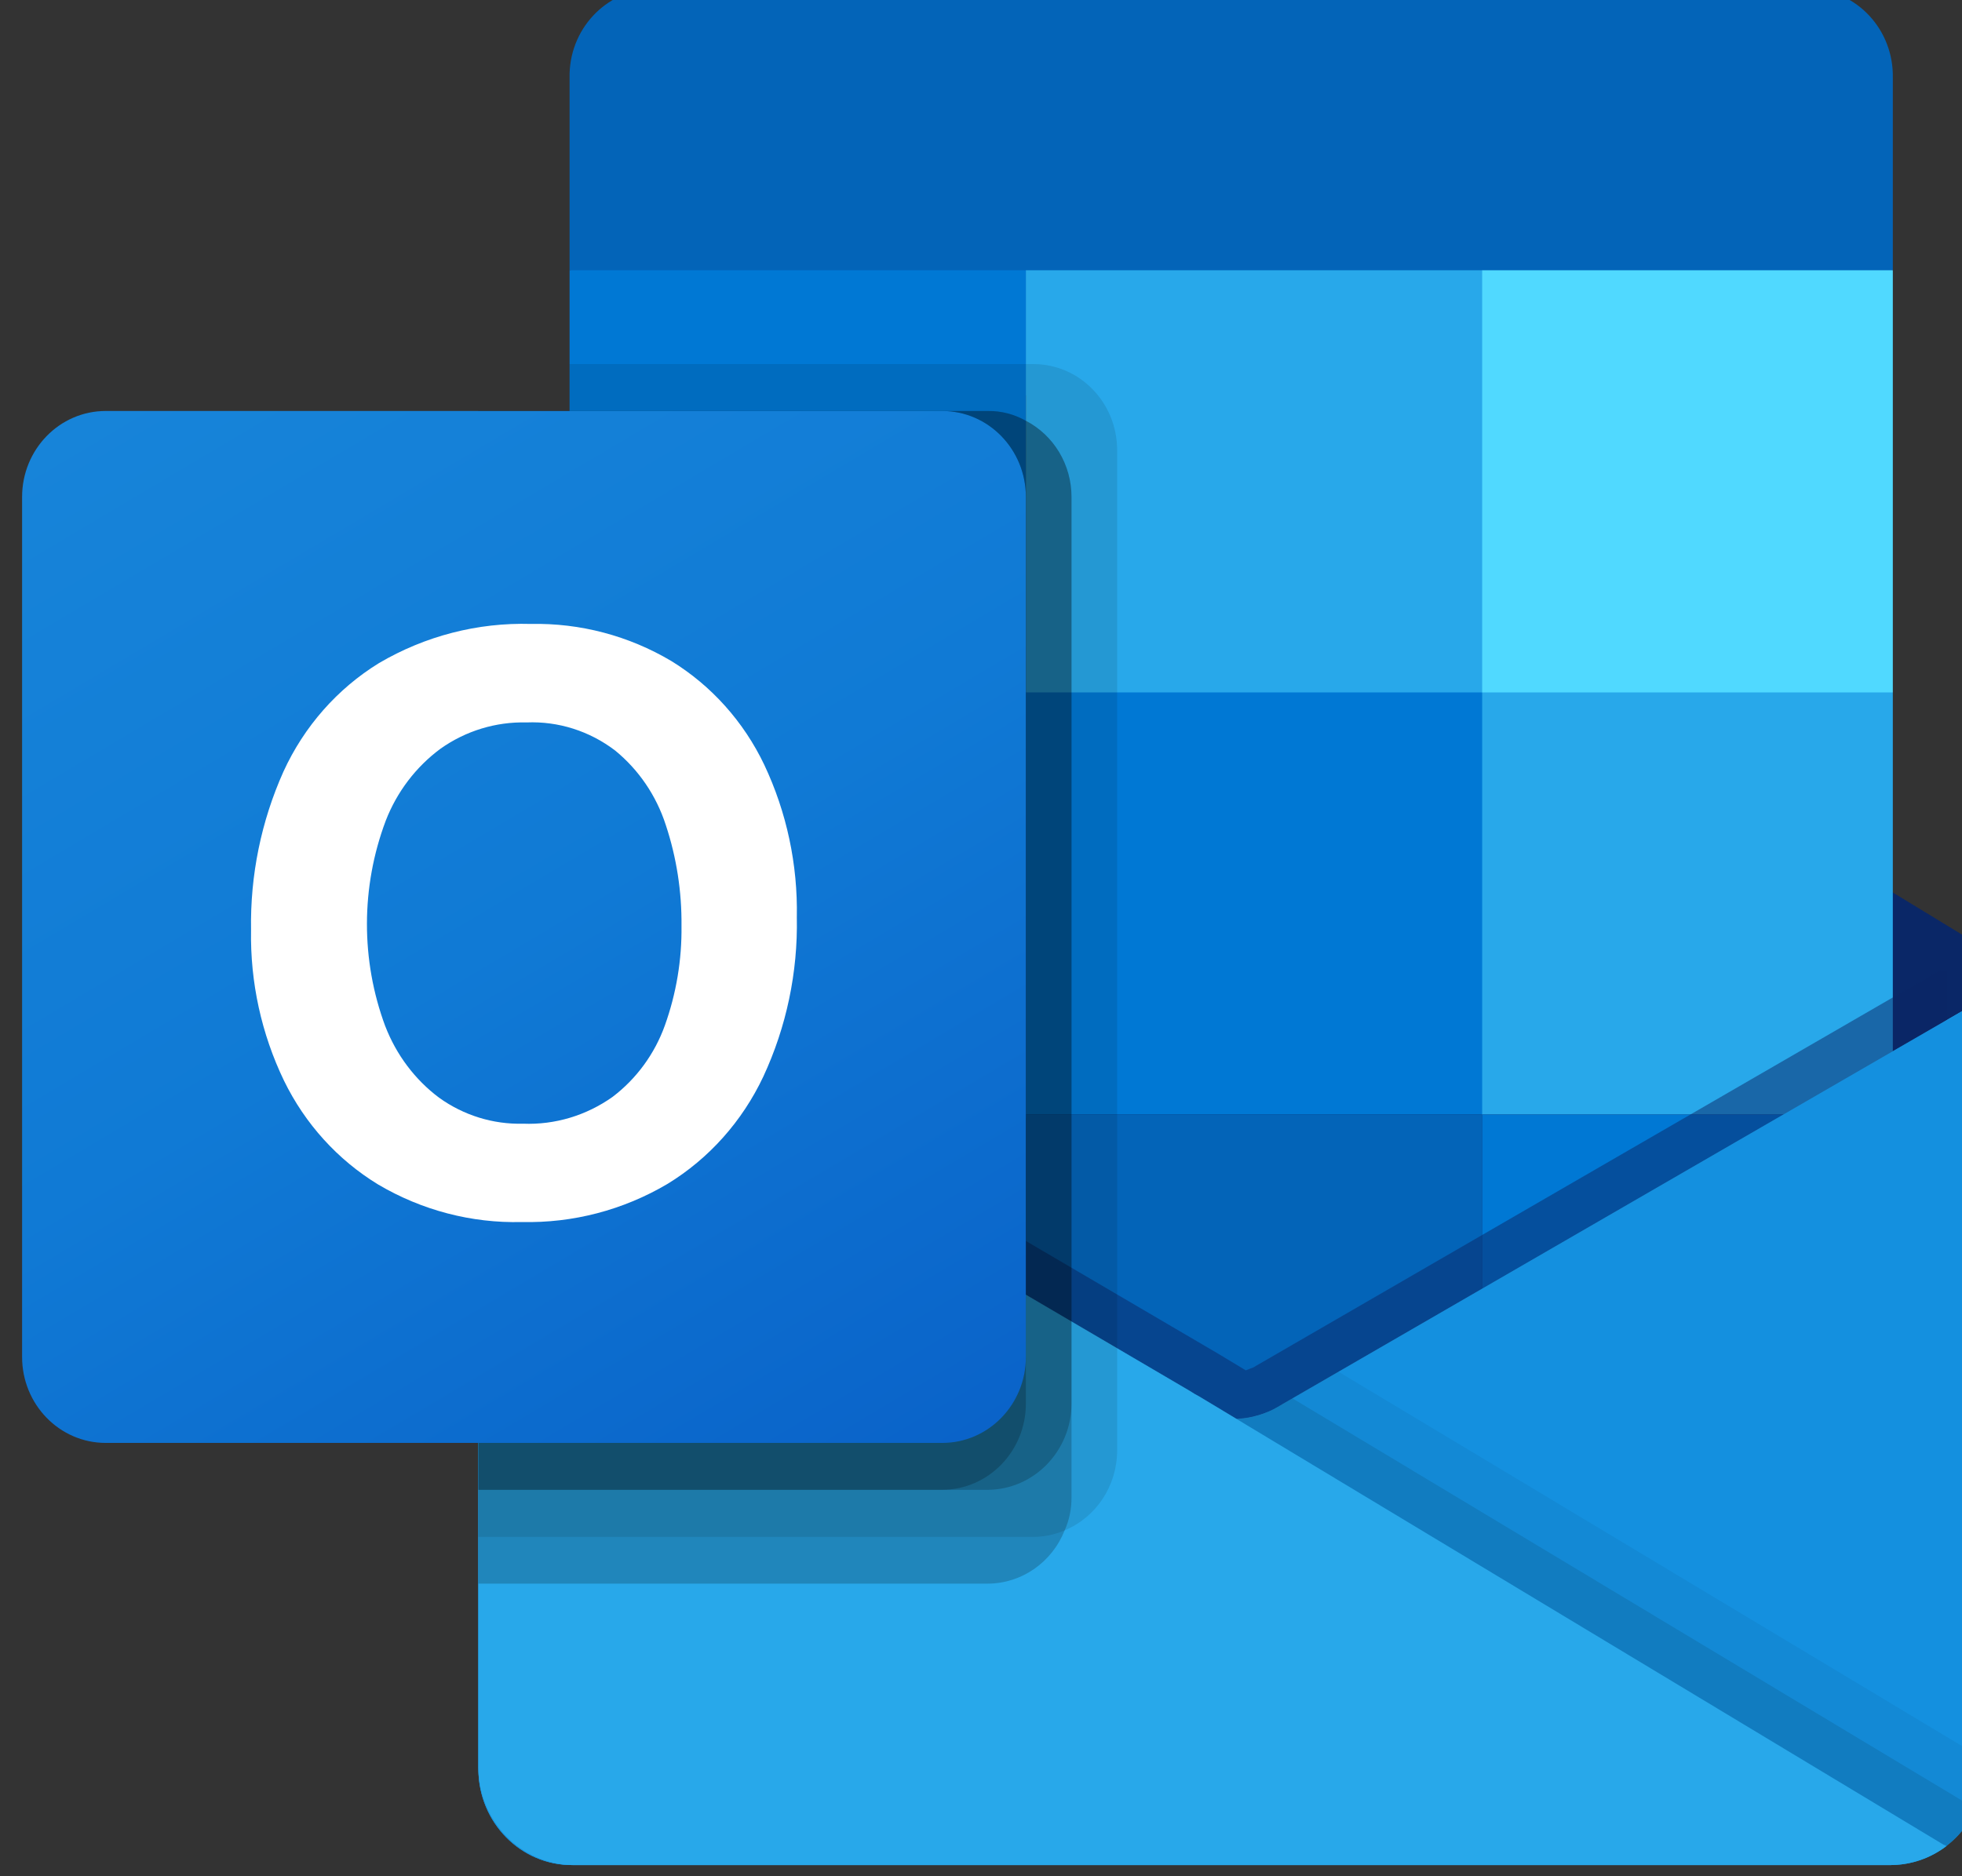
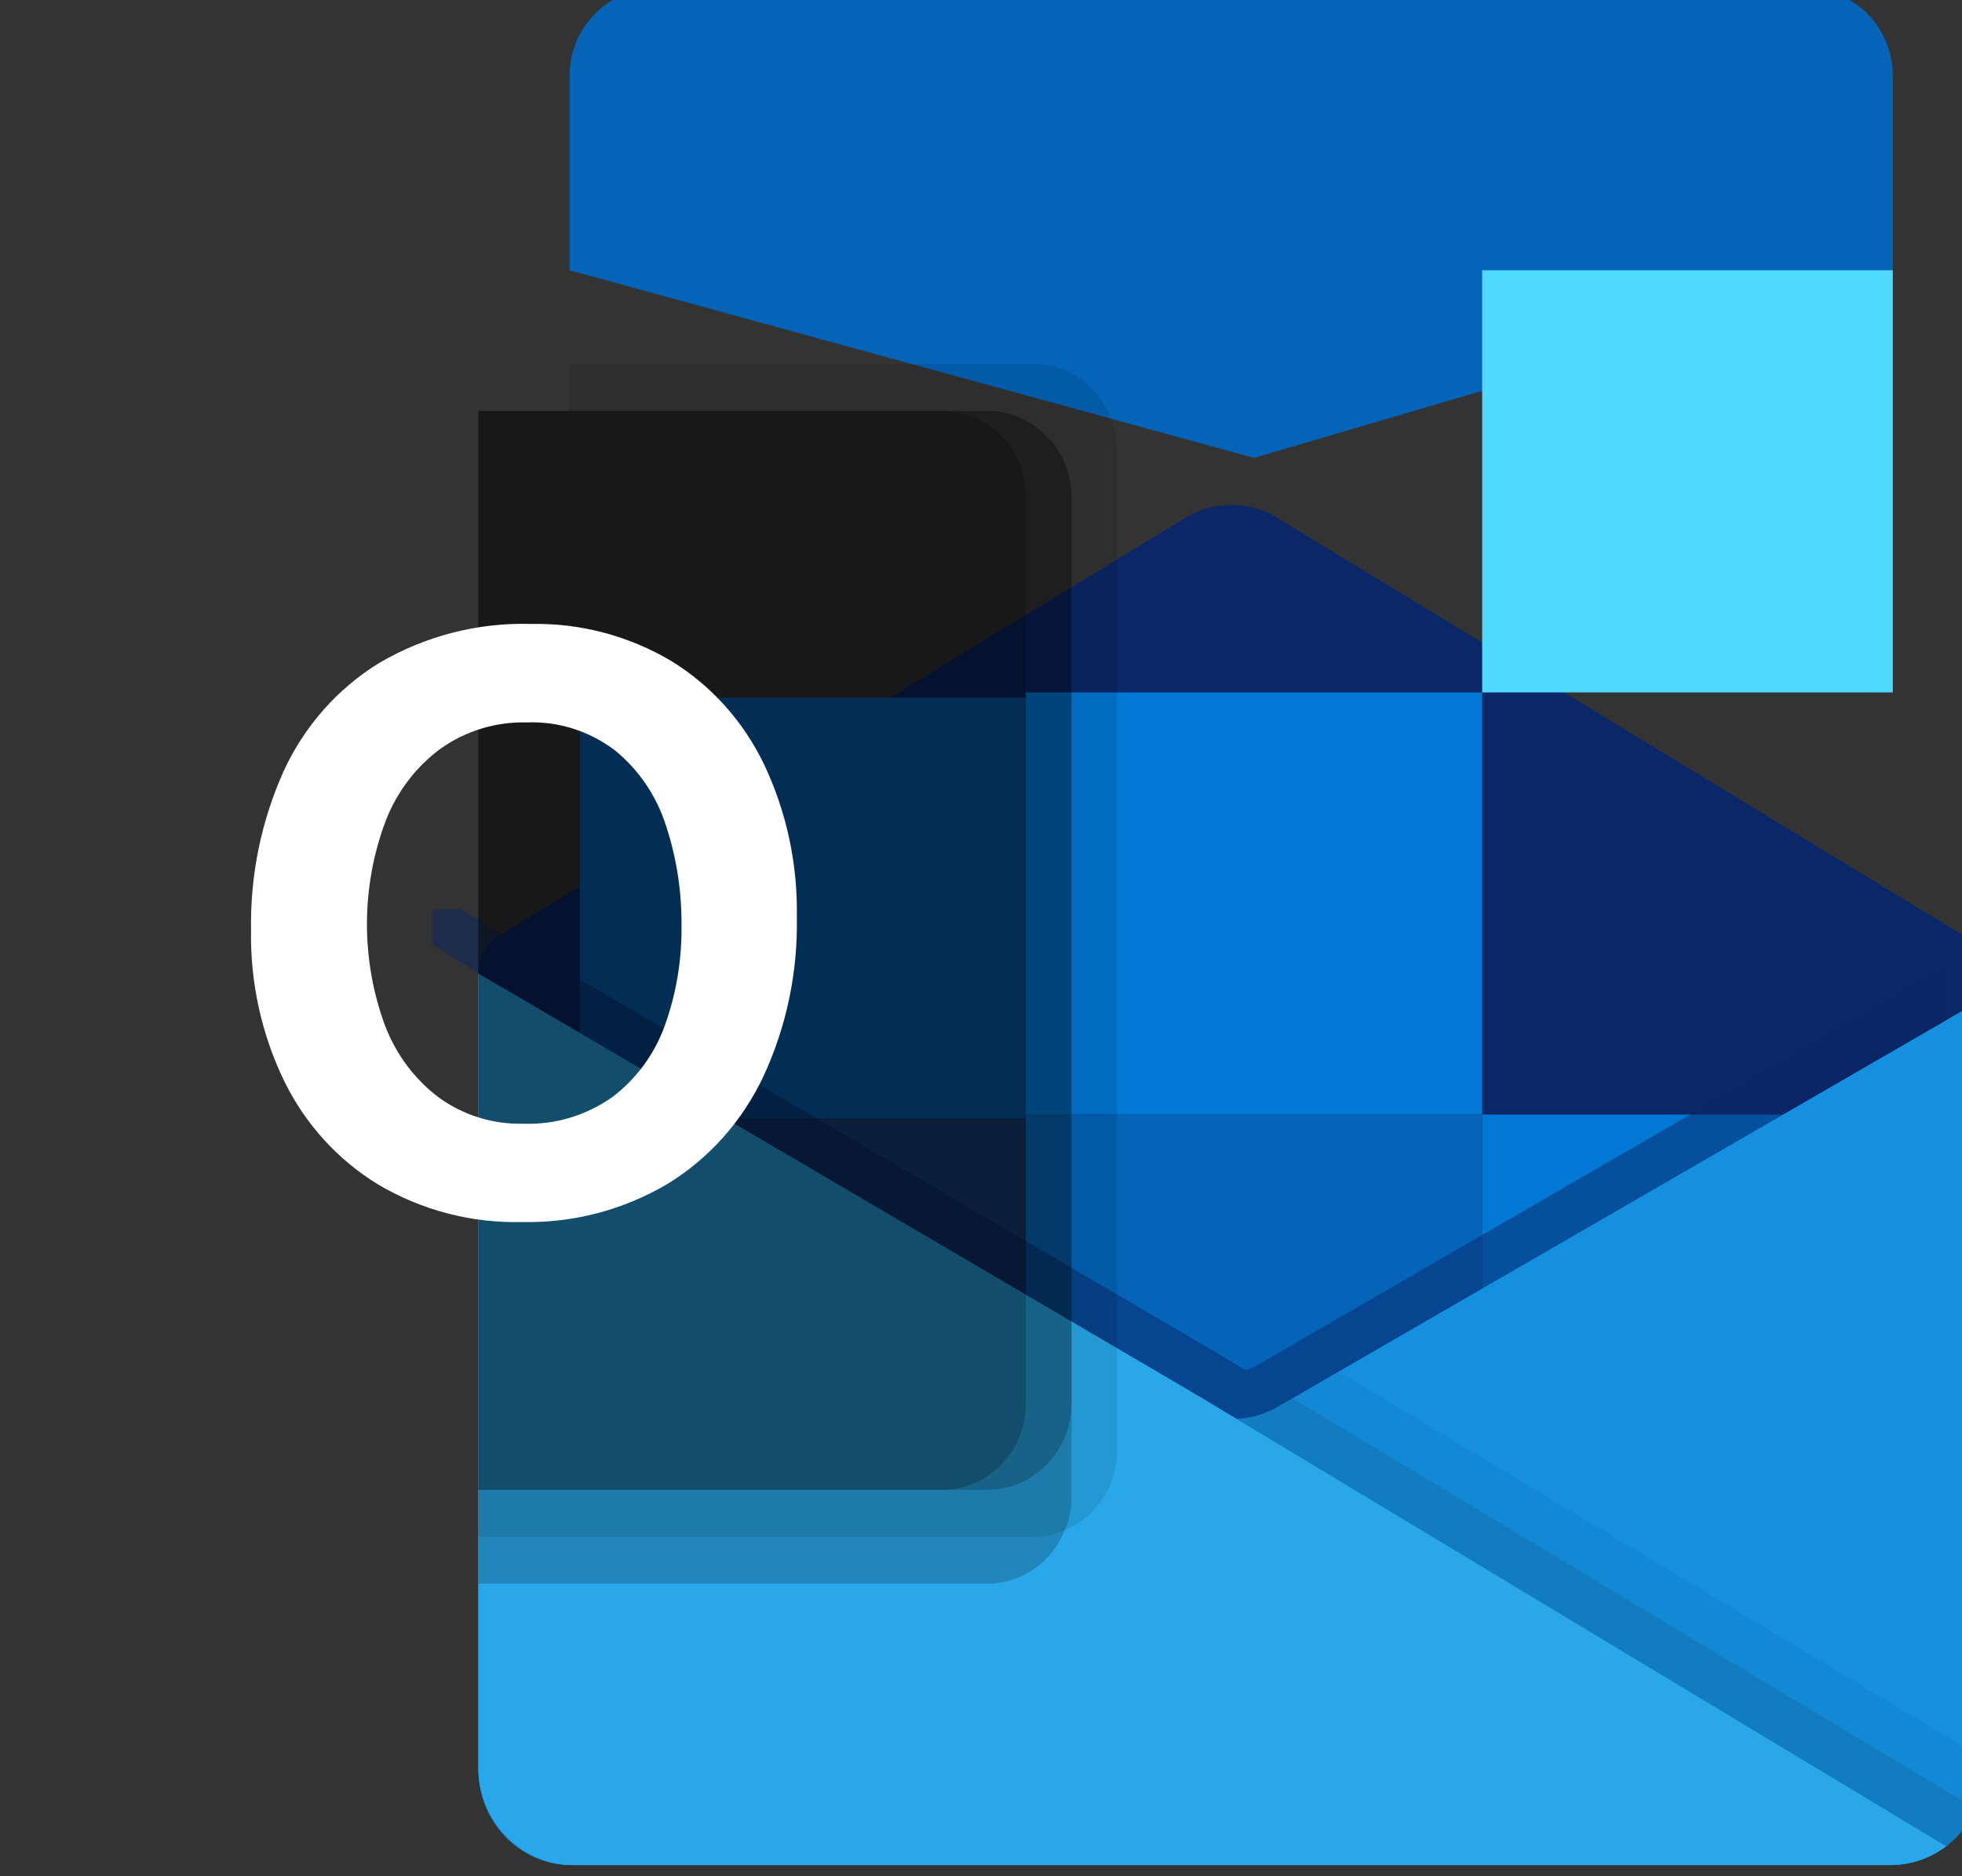
<svg xmlns="http://www.w3.org/2000/svg" width="23" height="22" viewBox="0 0 23 22" fill="none">
  <rect x="0" y="0" width="23" height="22" fill="#333333" stroke="none" />
  <g clip-path="url(#clip0_42_583)">
    <path d="M23.259 11.419C23.26 11.234 23.167 11.062 23.014 10.965H23.011L23.002 10.96L15.032 6.109C14.997 6.085 14.962 6.063 14.925 6.043C14.617 5.88 14.252 5.88 13.944 6.043C13.907 6.063 13.871 6.085 13.837 6.109L5.867 10.96L5.857 10.965C5.614 11.121 5.539 11.45 5.691 11.701C5.735 11.774 5.797 11.836 5.87 11.88L13.839 16.731C13.874 16.754 13.91 16.776 13.947 16.796C14.254 16.959 14.62 16.959 14.928 16.796C14.964 16.776 15 16.754 15.034 16.731L23.004 11.88C23.163 11.784 23.261 11.608 23.259 11.419Z" fill="#0A2767" />
    <path d="M6.796 8.18H12.026V13.11H6.796V8.18ZM22.189 3.169V0.914C22.201 0.35 21.767 -0.118 21.219 -0.131H7.647C7.099 -0.118 6.665 0.35 6.677 0.914V3.169L14.7 5.369L22.189 3.169Z" fill="#0364B8" />
-     <path d="M6.677 3.169H12.026V8.119H6.677V3.169Z" fill="#0078D4" />
-     <path d="M17.375 3.169H12.026V8.119L17.375 13.069H22.189V8.119L17.375 3.169Z" fill="#28A8EA" />
    <path d="M12.026 8.119H17.375V13.069H12.026V8.119Z" fill="#0078D4" />
    <path d="M12.026 13.069H17.375V18.019H12.026V13.069Z" fill="#0364B8" />
    <path d="M6.796 13.11H12.026V17.591H6.796V13.11Z" fill="#14447D" />
    <path d="M17.375 13.069H22.189V18.019H17.375V13.069Z" fill="#0078D4" />
    <path d="M23.014 11.85L23.004 11.855L15.034 16.464C14.999 16.486 14.964 16.507 14.927 16.526C14.792 16.592 14.645 16.629 14.495 16.636L14.059 16.374C14.023 16.355 13.987 16.334 13.952 16.311L5.876 11.571H5.872L5.608 11.419V20.749C5.612 21.372 6.106 21.873 6.711 21.869H22.172C22.182 21.869 22.19 21.864 22.199 21.864C22.327 21.856 22.453 21.829 22.574 21.784C22.626 21.761 22.676 21.735 22.724 21.704C22.76 21.683 22.821 21.637 22.821 21.637C23.095 21.429 23.258 21.099 23.259 20.749V11.419C23.259 11.597 23.165 11.762 23.014 11.85Z" fill="url(#paint0_linear_42_583)" />
    <path opacity="0.5" d="M22.831 11.382V11.954L14.497 17.854L5.87 11.575C5.87 11.572 5.867 11.569 5.864 11.569L5.073 11.079V10.667L5.399 10.662L6.089 11.069L6.105 11.074L6.164 11.113C6.164 11.113 14.273 15.87 14.294 15.881L14.604 16.068C14.631 16.057 14.658 16.046 14.69 16.035C14.706 16.024 22.74 11.377 22.74 11.377L22.831 11.382Z" fill="#0A2767" />
    <path d="M23.014 11.85L23.004 11.855L15.034 16.465C14.999 16.486 14.964 16.507 14.927 16.526C14.617 16.682 14.255 16.682 13.946 16.526C13.909 16.507 13.874 16.487 13.839 16.465L5.869 11.855L5.86 11.85C5.706 11.764 5.609 11.599 5.608 11.419V20.749C5.612 21.371 6.105 21.873 6.711 21.869C6.711 21.869 6.711 21.869 6.711 21.869H22.156C22.761 21.873 23.255 21.371 23.259 20.749C23.259 20.749 23.259 20.749 23.259 20.749V11.419C23.259 11.597 23.165 11.762 23.014 11.85Z" fill="#1490DF" />
    <path opacity="0.1" d="M15.15 16.396L15.031 16.465C14.996 16.488 14.96 16.509 14.924 16.527C14.792 16.594 14.649 16.633 14.503 16.642L17.535 20.329L22.825 21.64C22.97 21.527 23.085 21.379 23.16 21.209L15.15 16.396Z" fill="black" />
    <path opacity="0.05" d="M15.69 16.084L15.031 16.465C14.996 16.488 14.96 16.509 14.924 16.527C14.792 16.594 14.649 16.633 14.503 16.642L15.924 20.669L22.826 21.638C23.098 21.428 23.259 21.099 23.259 20.749V20.629L15.69 16.084Z" fill="black" />
    <path d="M6.726 21.869H22.154C22.392 21.87 22.623 21.793 22.815 21.649L14.059 16.375C14.022 16.356 13.986 16.335 13.952 16.312L5.875 11.572H5.871L5.608 11.419V20.717C5.607 21.353 6.108 21.868 6.726 21.869Z" fill="#28A8EA" />
    <path opacity="0.1" d="M13.096 5.277V17.009C13.095 17.42 12.852 17.79 12.481 17.944C12.366 17.994 12.242 18.02 12.117 18.021H5.608V4.819H6.677V4.269H12.117C12.658 4.271 13.095 4.721 13.096 5.277Z" fill="black" />
    <path opacity="0.2" d="M12.561 5.827V17.558C12.562 17.691 12.535 17.823 12.481 17.944C12.332 18.32 11.977 18.567 11.582 18.569H5.608V4.819H11.582C11.738 4.817 11.89 4.857 12.026 4.934C12.354 5.104 12.561 5.449 12.561 5.827Z" fill="black" />
    <path opacity="0.2" d="M12.561 5.827V16.459C12.559 17.014 12.122 17.464 11.582 17.469H5.608V4.819H11.582C11.738 4.817 11.89 4.857 12.026 4.934C12.354 5.104 12.561 5.449 12.561 5.827Z" fill="black" />
    <path opacity="0.2" d="M12.026 5.827V16.459C12.026 17.015 11.588 17.466 11.047 17.469H5.608V4.819H11.047C11.588 4.819 12.027 5.27 12.026 5.826C12.026 5.827 12.026 5.827 12.026 5.827Z" fill="black" />
-     <path d="M1.239 4.819H11.046C11.587 4.819 12.026 5.27 12.026 5.827V15.911C12.026 16.468 11.587 16.919 11.046 16.919H1.239C0.698 16.919 0.259 16.468 0.259 15.911V5.827C0.259 5.27 0.698 4.819 1.239 4.819Z" fill="url(#paint1_linear_42_583)" />
    <path d="M3.323 9.047C3.565 8.518 3.955 8.075 4.443 7.775C4.984 7.457 5.6 7.298 6.223 7.316C6.8 7.304 7.37 7.454 7.87 7.751C8.34 8.04 8.718 8.462 8.959 8.967C9.222 9.524 9.353 10.136 9.341 10.755C9.354 11.401 9.219 12.041 8.948 12.624C8.701 13.148 8.311 13.585 7.825 13.882C7.306 14.189 6.715 14.343 6.116 14.329C5.527 14.344 4.944 14.191 4.433 13.889C3.959 13.6 3.576 13.178 3.329 12.671C3.065 12.123 2.932 11.517 2.943 10.905C2.932 10.264 3.062 9.629 3.323 9.047ZM4.517 12.034C4.646 12.368 4.864 12.659 5.147 12.871C5.435 13.078 5.78 13.185 6.131 13.176C6.505 13.191 6.874 13.08 7.182 12.861C7.461 12.649 7.674 12.358 7.794 12.024C7.928 11.65 7.994 11.255 7.989 10.856C7.993 10.454 7.931 10.054 7.805 9.674C7.694 9.33 7.488 9.027 7.212 8.801C6.912 8.572 6.545 8.455 6.171 8.471C5.812 8.462 5.459 8.57 5.164 8.779C4.876 8.992 4.653 9.285 4.522 9.623C4.23 10.399 4.228 11.258 4.517 12.035L4.517 12.034Z" fill="white" />
    <path d="M17.375 3.169H22.189V8.119H17.375V3.169Z" fill="#50D9FF" />
  </g>
  <defs>
    <linearGradient id="paint0_linear_42_583" x1="14.433" y1="11.419" x2="14.433" y2="21.869" gradientUnits="userSpaceOnUse">
      <stop stop-color="#35B8F1" />
      <stop offset="1" stop-color="#28A8EA" />
    </linearGradient>
    <linearGradient id="paint1_linear_42_583" x1="2.303" y1="4.031" x2="10.307" y2="17.513" gradientUnits="userSpaceOnUse">
      <stop stop-color="#1784D9" />
      <stop offset="0.5" stop-color="#107AD5" />
      <stop offset="1" stop-color="#0A63C9" />
    </linearGradient>
    <clipPath id="clip0_42_583">
      <rect width="23" height="22" fill="white" />
    </clipPath>
  </defs>
</svg>